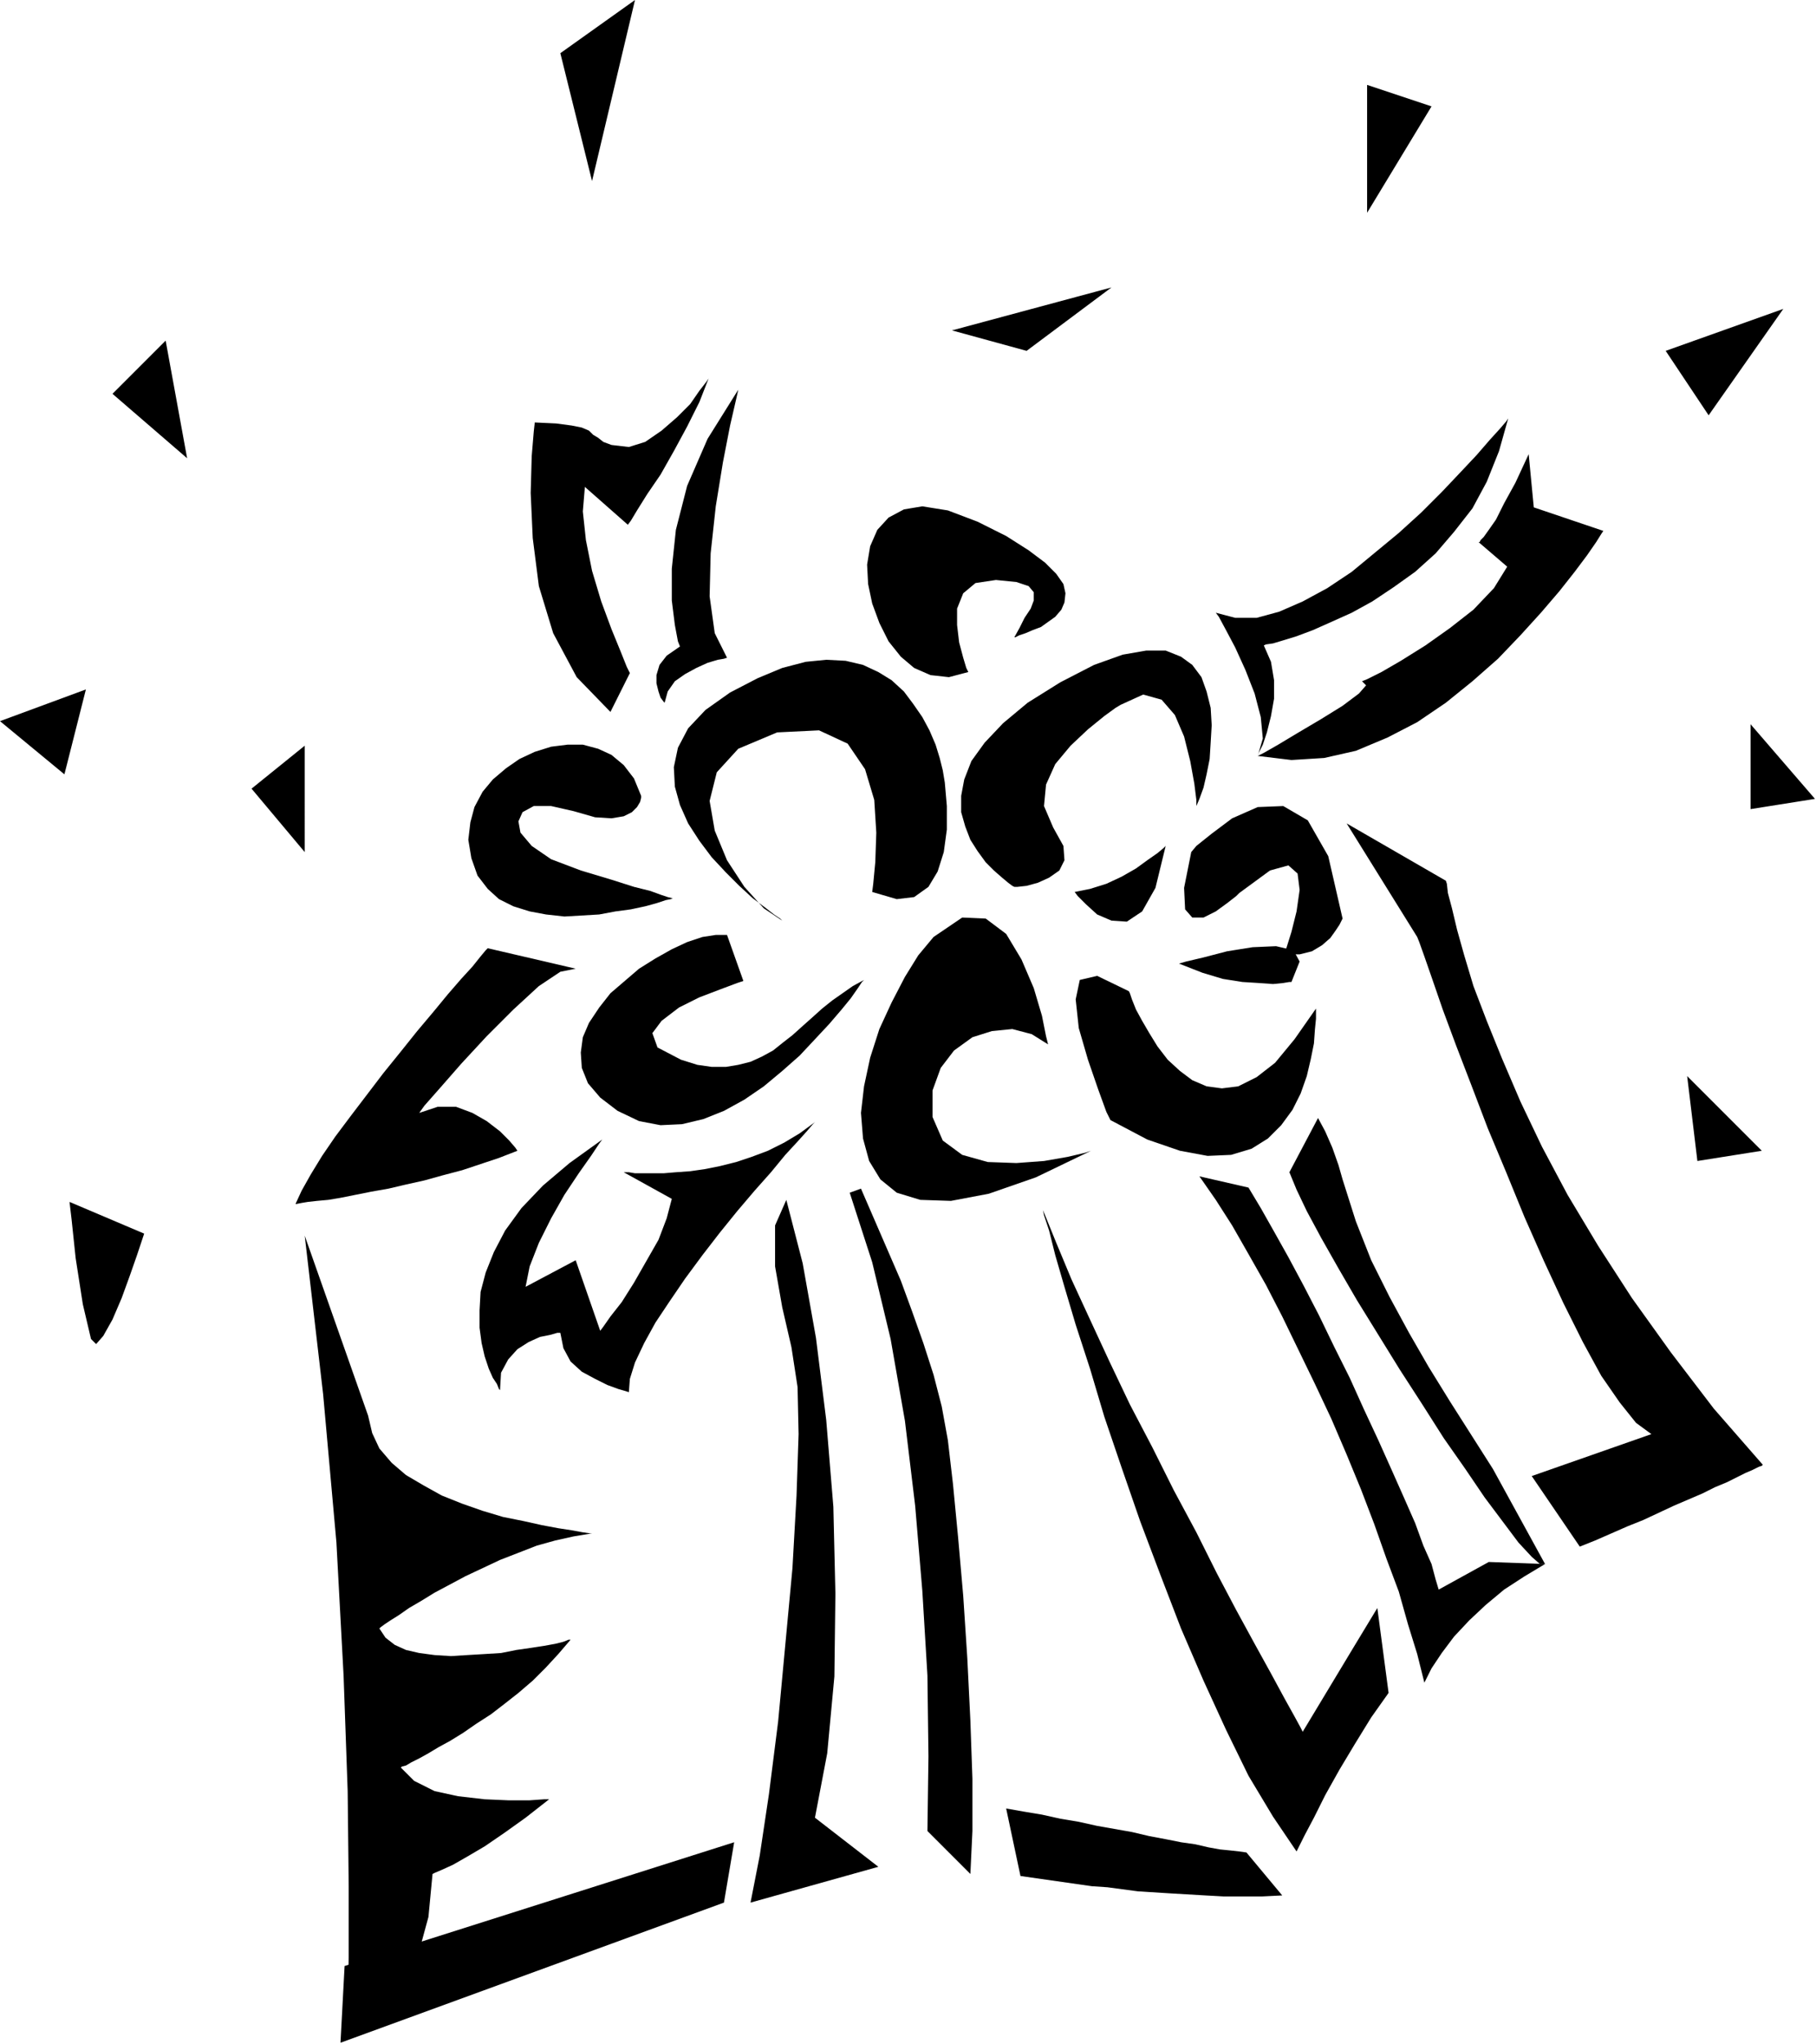
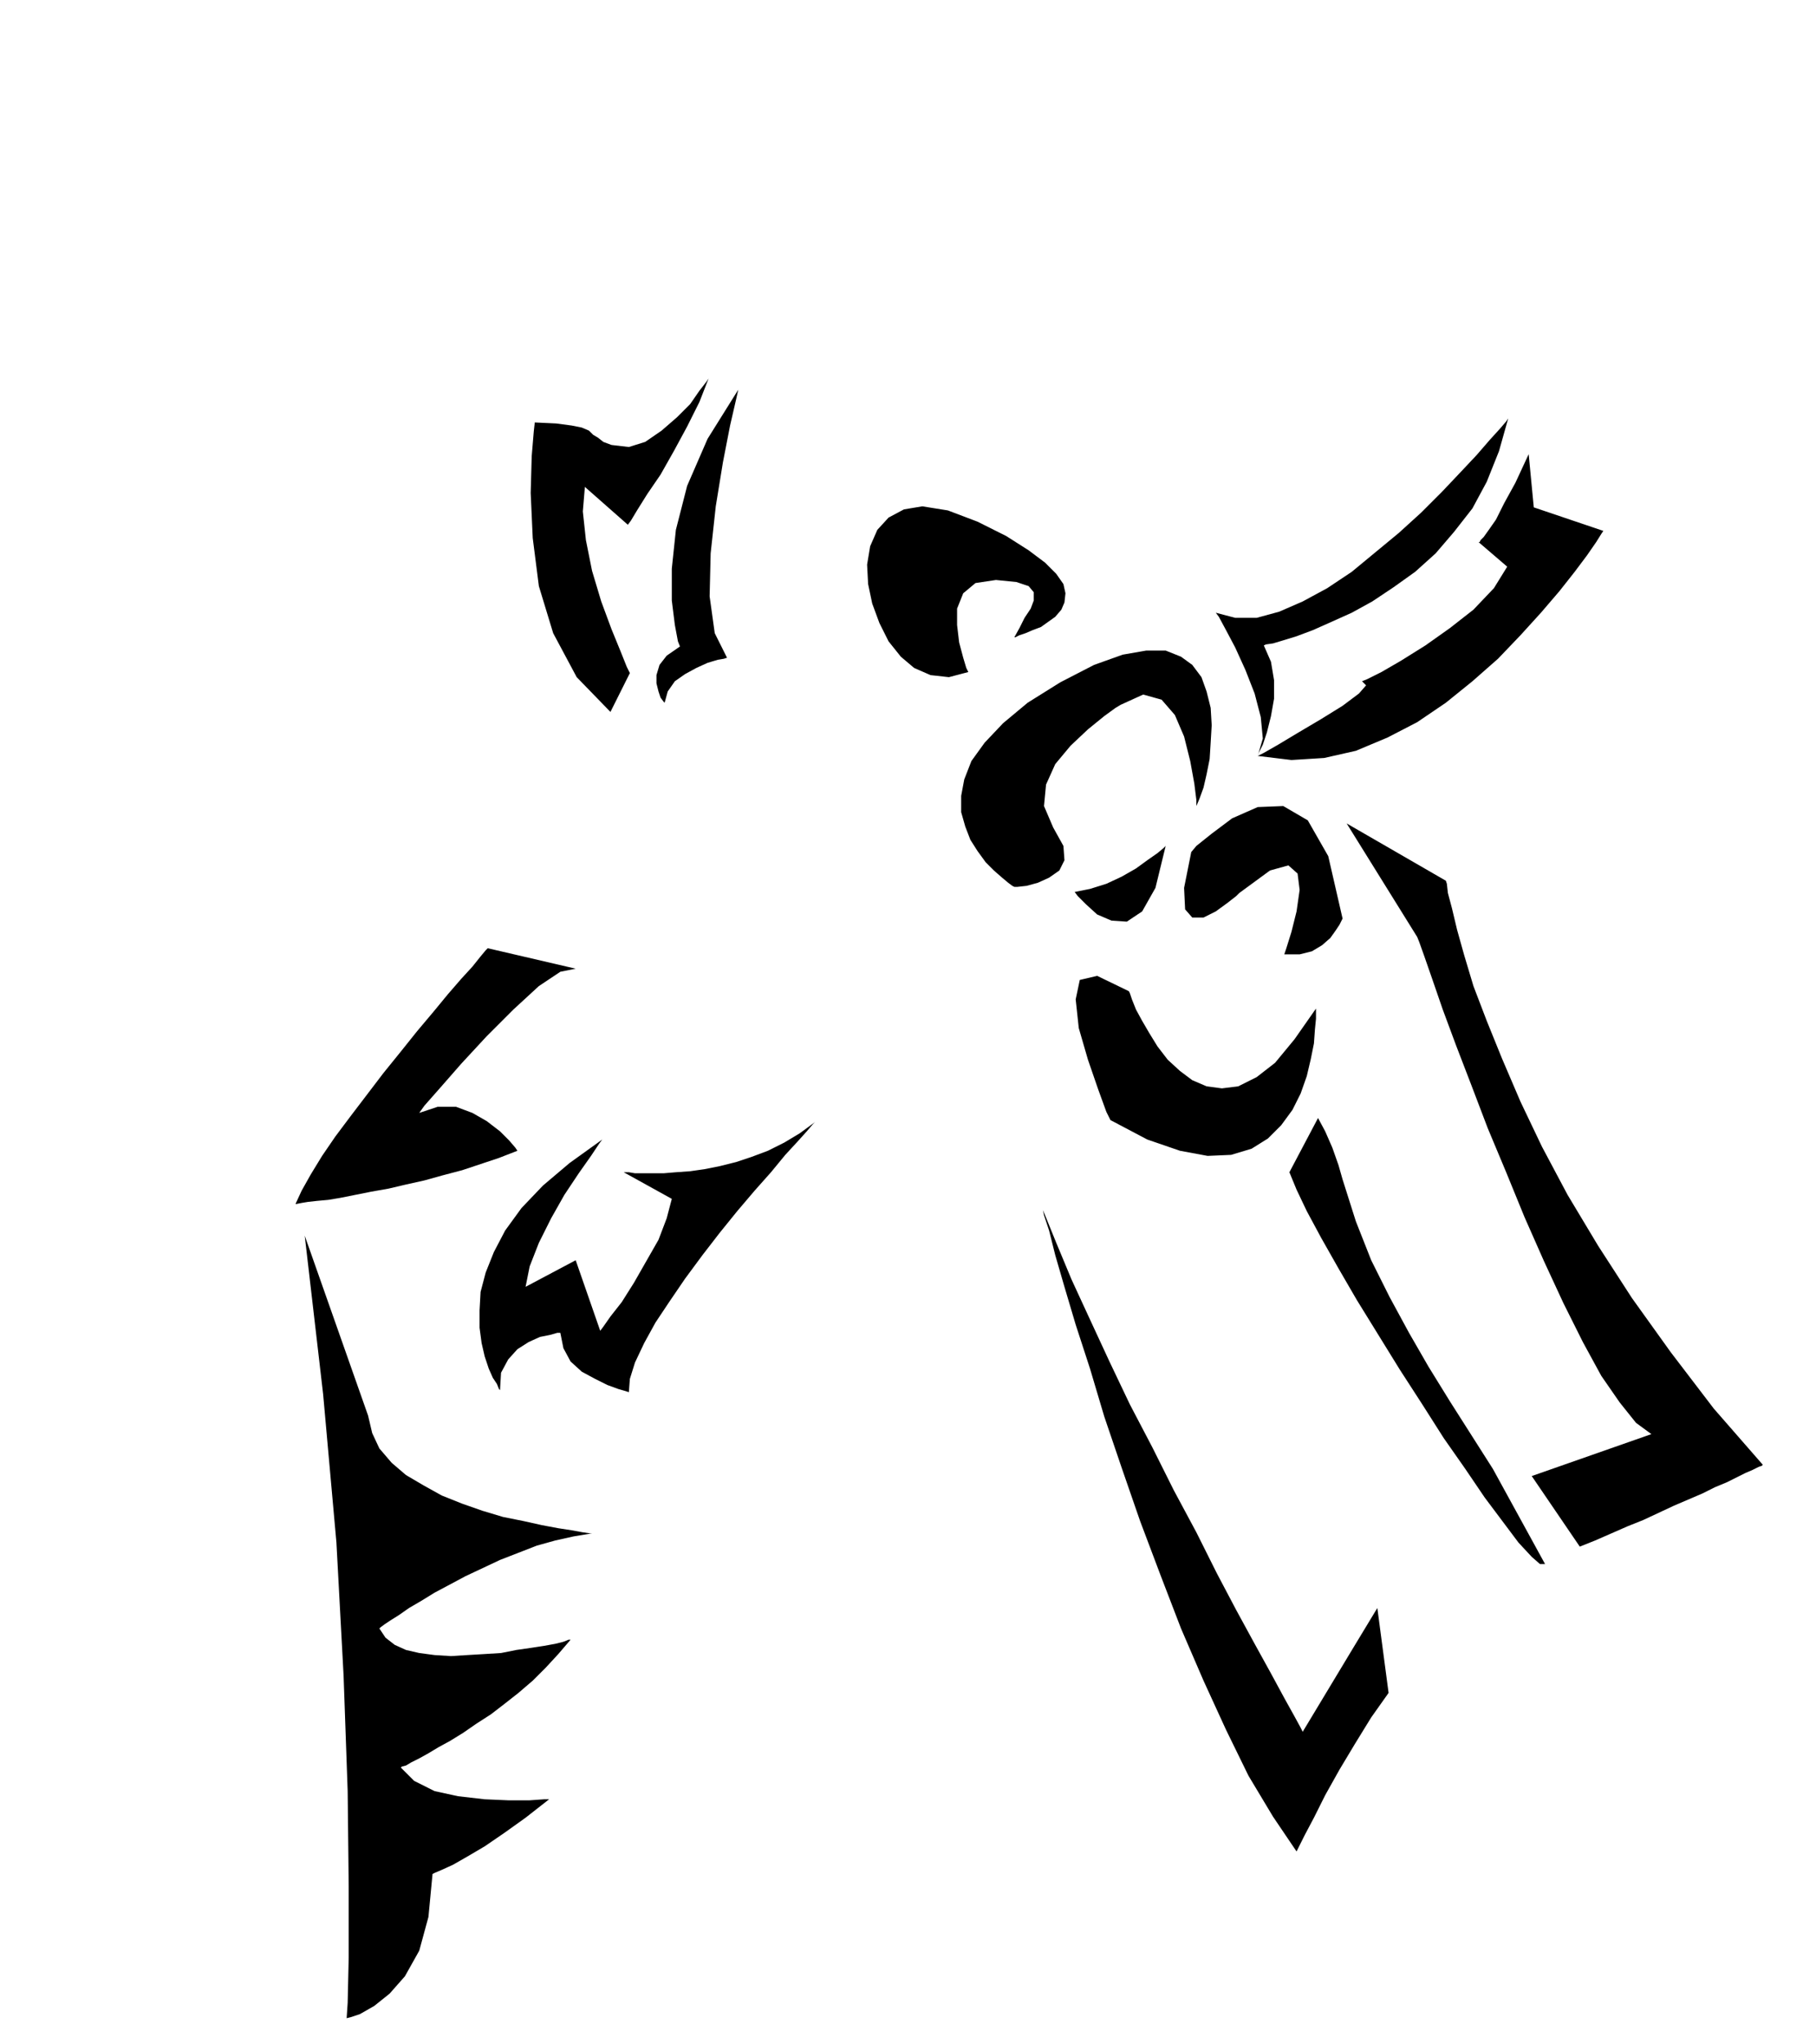
<svg xmlns="http://www.w3.org/2000/svg" width="170.4" height="1.997in" fill-rule="evenodd" stroke-linecap="round" preserveAspectRatio="none" viewBox="0 0 1776 1998">
  <style>.pen1{stroke:none}.brush2{fill:#000}</style>
  <path d="m360 1384 4 17 7 15 12 14 14 12 17 10 18 10 20 8 20 7 20 6 20 4 18 4 16 3 13 2 11 2 7 1h2l-18 3-18 4-18 5-18 7-18 7-17 8-17 8-15 8-15 8-13 8-12 7-10 7-8 5-6 4-4 3-1 1 6 9 9 7 11 5 13 3 15 2 16 1 16-1 17-1 16-1 15-3 14-2 13-2 11-2 8-2 5-2h2l-12 14-12 13-13 13-14 12-14 11-13 10-14 9-13 9-13 8-11 6-10 6-9 5-8 4-5 3-4 1-1 1 13 13 20 10 23 5 26 3 23 1h21l14-1h5l-23 18-21 15-19 13-17 10-14 8-11 5-7 3-2 1-4 42-9 33-14 25-15 17-15 12-14 8-9 3-4 1 1-15 1-44v-70l-1-93-4-113-7-130-13-145-18-155 62 176zm1185 128 15-6 16-7 16-7 15-6 15-7 15-7 14-6 14-6 12-6 12-5 10-5 8-4 7-3 6-3 3-1 1-1-48-55-42-55-38-53-33-51-30-50-25-47-21-44-18-42-15-37-13-34-9-30-7-25-5-21-4-15-1-9-1-3-97-56 69 111 2 5 5 14 8 23 10 29 13 35 15 39 16 42 18 43 18 44 19 43 19 41 19 38 18 33 18 26 16 20 15 11-117 41 47 69zm-198 60-23 38-50 83-2-4-6-11-10-18-13-24-16-29-18-33-19-36-20-40-22-41-21-42-22-42-20-42-19-41-18-39-15-36-13-32 1 5 5 15 6 24 9 31 11 37 14 43 14 47 17 50 18 52 20 53 20 52 22 51 22 48 22 45 24 40 23 34 2-4 6-12 9-17 11-22 14-25 15-25 16-26 17-24-11-83zm128-1163-2 3-6 7-10 11-13 15-16 17-18 19-20 20-22 20-23 19-23 19-24 16-24 13-23 10-22 6h-21l-19-5 3 4 7 13 9 17 10 22 9 23 6 23 2 21-5 17 1-3 4-8 4-12 4-16 3-17v-18l-3-18-7-16 2-1 7-1 10-3 13-4 16-6 18-8 20-9 20-11 21-14 21-15 20-18 18-21 18-23 14-26 12-30 9-32zm20 35 5 52 68 23-2 3-5 8-9 13-12 16-15 19-18 21-20 22-22 23-25 22-26 21-28 19-29 15-31 13-31 7-32 2-33-4 6-3 14-8 20-12 22-13 21-13 16-12 7-8-4-4 5-2 14-7 19-11 24-15 24-17 23-18 20-21 13-21-28-24h1l1-2 3-3 5-7 7-10 8-16 11-20 13-28zm-773-63-2 9-6 26-7 36-7 43-5 46-1 42 5 36 12 24-3 1-6 1-10 3-11 5-11 6-10 7-7 10-3 11-1-1-3-4-2-6-2-8v-8l3-10 7-9 13-9-2-5-3-16-3-24v-31l4-38 11-43 20-46 30-48zm-29-11-2 3-7 9-9 13-13 13-15 13-16 11-16 5-17-2-8-3-5-4-5-3-4-4-7-3-10-2-15-2-21-1-1 9-2 24-1 36 2 44 6 47 14 46 23 43 33 34 19-38-3-6-6-15-9-22-10-27-9-30-6-30-3-28 2-24 42 37 3-4 6-10 10-16 13-19 13-23 13-24 12-24 9-23zm-83 776h5l6 1h28l12-1 14-1 14-2 15-3 16-4 15-5 16-6 16-8 15-9 15-11-2 2-6 7-9 10-12 13-14 17-16 18-17 20-17 21-17 22-17 23-15 22-14 21-11 20-9 19-5 16-1 13-3-1-7-2-11-4-12-6-13-7-11-10-7-13-3-15h-3l-7 2-10 2-11 5-11 7-9 10-7 13-1 17-1-1-2-5-4-6-4-9-4-12-3-13-2-15v-17l1-18 5-19 8-20 11-21 16-22 21-22 26-22 32-23-3 4-8 12-12 17-14 21-13 23-12 24-9 23-4 20 49-26 24 69 3-4 7-10 11-14 12-19 12-21 12-21 8-21 5-19-47-26zm-104-21-2-3-6-7-9-9-13-10-14-8-16-6h-18l-18 6 5-7 15-17 21-24 25-27 26-26 25-23 21-14 15-3-86-20-2 2-5 6-8 10-11 12-13 15-14 17-16 19-16 20-17 21-16 21-16 21-15 20-13 19-11 18-9 16-6 13h1l5-1 6-1 9-1 11-1 12-2 15-3 15-3 17-3 17-4 18-4 18-5 19-5 18-6 18-6 18-7zm441-468-2-4-3-10-4-15-2-17v-16l6-15 12-10 20-3 20 2 12 4 5 6v8l-3 8-6 9-5 10-5 9h1l4-2 6-2 7-3 8-3 7-5 7-5 6-7 3-7 1-9-2-9-7-10-11-11-16-12-22-14-28-14-29-11-25-4-18 3-15 8-11 12-7 16-3 18 1 19 4 19 7 19 9 18 12 15 13 11 16 7 18 2 19-5zm45 210-2-1-4-3-6-5-8-7-8-8-8-11-7-11-5-13-4-14v-16l3-16 7-18 13-18 18-19 24-20 32-20 33-17 28-10 23-4h19l15 6 11 8 9 12 5 14 4 16 1 17-1 17-1 16-3 15-3 13-4 11-3 7v-6l-2-16-4-22-6-24-9-21-13-15-18-5-22 10-5 3-11 8-16 13-17 16-15 18-9 20-2 21 9 21 10 18 1 14-5 10-10 7-11 5-11 3-9 1h-3zm148-40-2 2-6 5-10 7-11 8-14 8-15 7-16 5-15 3 3 4 8 8 11 10 14 6 15 1 15-10 13-23 10-41zm25 6 5-6 15-12 20-15 25-11 25-1 24 14 20 35 14 61-1 2-2 4-4 6-5 7-8 7-10 6-12 3h-15l2-6 5-16 5-20 3-21-2-16-9-8-18 5-30 22-3 3-9 7-11 8-12 6h-11l-7-8-1-21 7-35zm-61 136 1 2 2 6 4 10 6 11 7 12 8 13 10 13 12 11 12 9 14 6 15 2 16-2 18-9 18-14 19-23 21-30v10l-1 10-1 14-3 15-4 17-6 17-8 16-11 15-13 13-16 10-20 6-23 1-27-5-32-11-36-19-4-8-8-22-10-29-9-31-3-28 4-19 17-4 31 15z" class="pen1 brush2" />
-   <path d="m1153 942 7-2 17-4 23-6 25-4 23-1 17 4 6 11-8 20h-2l-6 1-10 1-14-1-16-1-19-3-20-6-23-9zm-128 79-2-8-4-20-8-27-12-28-15-25-20-15-23-1-28 19-15 18-13 21-13 25-12 26-9 28-6 28-3 26 2 25 6 22 11 18 16 13 23 7 30 1 37-7 46-16 54-26-6 2-17 4-23 4-27 2-28-1-25-7-19-14-10-23v-26l8-22 13-17 18-13 19-6 20-2 19 5 16 10zM853 872l1-8 2-21 1-29-2-32-9-30-17-25-28-13-41 2-38 16-21 23-7 28 5 29 12 29 17 26 19 21 18 12-2-2-6-4-9-7-12-9-13-12-13-13-14-15-12-16-11-17-8-18-5-18-1-19 4-19 10-19 17-18 24-17 27-14 24-10 23-6 20-2 19 1 17 4 15 7 13 8 12 11 9 12 9 13 7 13 6 14 4 13 3 12 2 12 2 23v23l-3 22-6 19-9 15-14 10-17 2-24-7zm-8 86-2 2-4 6-7 10-9 11-12 14-14 15-15 16-17 15-18 15-19 13-20 11-20 8-21 5-21 1-21-4-21-10-17-13-12-14-6-15-1-15 2-15 6-14 10-15 11-14 14-12 14-12 16-10 16-9 15-7 15-5 13-2h11l16 45-6 2-16 6-21 8-20 10-17 13-9 12 5 14 23 12 16 5 14 2h14l12-2 12-3 11-5 11-6 10-8 9-7 10-9 9-8 10-9 10-8 10-7 10-7 11-6zm-187-80-2 1-5 1-9 3-11 3-14 3-15 2-16 3-17 1-17 1-18-2-16-3-16-5-14-7-11-10-10-13-6-17-3-18 2-17 4-15 8-15 10-12 13-11 13-9 15-7 16-5 16-2h15l15 4 13 6 12 10 10 13 7 17v2l-1 4-3 5-5 5-8 4-12 2-16-1-21-6-22-5h-17l-11 6-4 9 2 11 11 13 19 13 29 11 30 9 22 7 16 4 11 4 6 2 4 1h1zM110 385l52-52 21 115-73-63zm188 344-52 42 52 62V729zM548 52l73-52-42 177-31-125zm456 291 83-62-156 42 73 20zm333-260 63 21-63 104V83zm292 260 115-41-73 104-42-63zm83 365v83l63-10-63-73zm-52 427 63-10-73-73 10 83zM84 674 0 705l63 52 21-83zm-16 501 73 31-2 6-5 15-7 20-8 22-9 21-9 16-7 8-5-5-8-34-7-45-4-38-2-17zm930 659 14 2 14 2 14 2 14 2 14 2 15 1 15 2 15 2 16 1 16 1 17 1 17 1 18 1h37l20-1-35-42-7-1-9-1-10-1-11-2-13-3-14-2-15-3-16-3-17-4-17-3-17-3-18-4-18-3-18-4-18-3-17-3 14 66zm-280-33-381 121-4 75 375-137 10-59zm113-635 22 68 18 75 14 80 10 83 7 83 5 83 1 79-1 73 42 42 2-42v-51l-2-57-3-61-4-61-5-57-5-52-5-43-6-33-8-31-10-31-11-31-11-30-13-30-13-30-13-30-11 4zm-97 694 9-46 9-60 9-71 7-75 7-75 4-71 2-60-1-46-6-39-9-39-7-40v-40l11-25 16 62 13 73 10 80 7 85 2 85-1 81-7 75-12 63 62 48-125 35zm659-215-7-28-9-29-9-32-12-32-12-34-13-34-14-34-15-35-16-34-16-33-16-33-16-31-17-30-16-28-16-25-16-23 48 11 12 20 13 23 14 25 15 28 15 29 15 31 15 30 14 31 14 30 13 29 12 27 11 25 8 22 8 18 4 15 3 10 49-27 55 2-20 12-20 13-18 15-16 15-15 16-12 16-10 15-7 14z" class="pen1 brush2" />
-   <path d="m1460 1436-21-33-21-33-21-34-19-33-19-35-18-36-15-38-13-41-4-14-6-17-7-16-7-13-28 53 7 17 10 21 14 26 17 30 18 31 21 34 21 34 22 34 21 33 21 30 19 28 18 24 15 20 13 14 8 7h5l-51-93z" class="pen1 brush2" />
+   <path d="m1460 1436-21-33-21-33-21-34-19-33-19-35-18-36-15-38-13-41-4-14-6-17-7-16-7-13-28 53 7 17 10 21 14 26 17 30 18 31 21 34 21 34 22 34 21 33 21 30 19 28 18 24 15 20 13 14 8 7h5z" class="pen1 brush2" />
</svg>